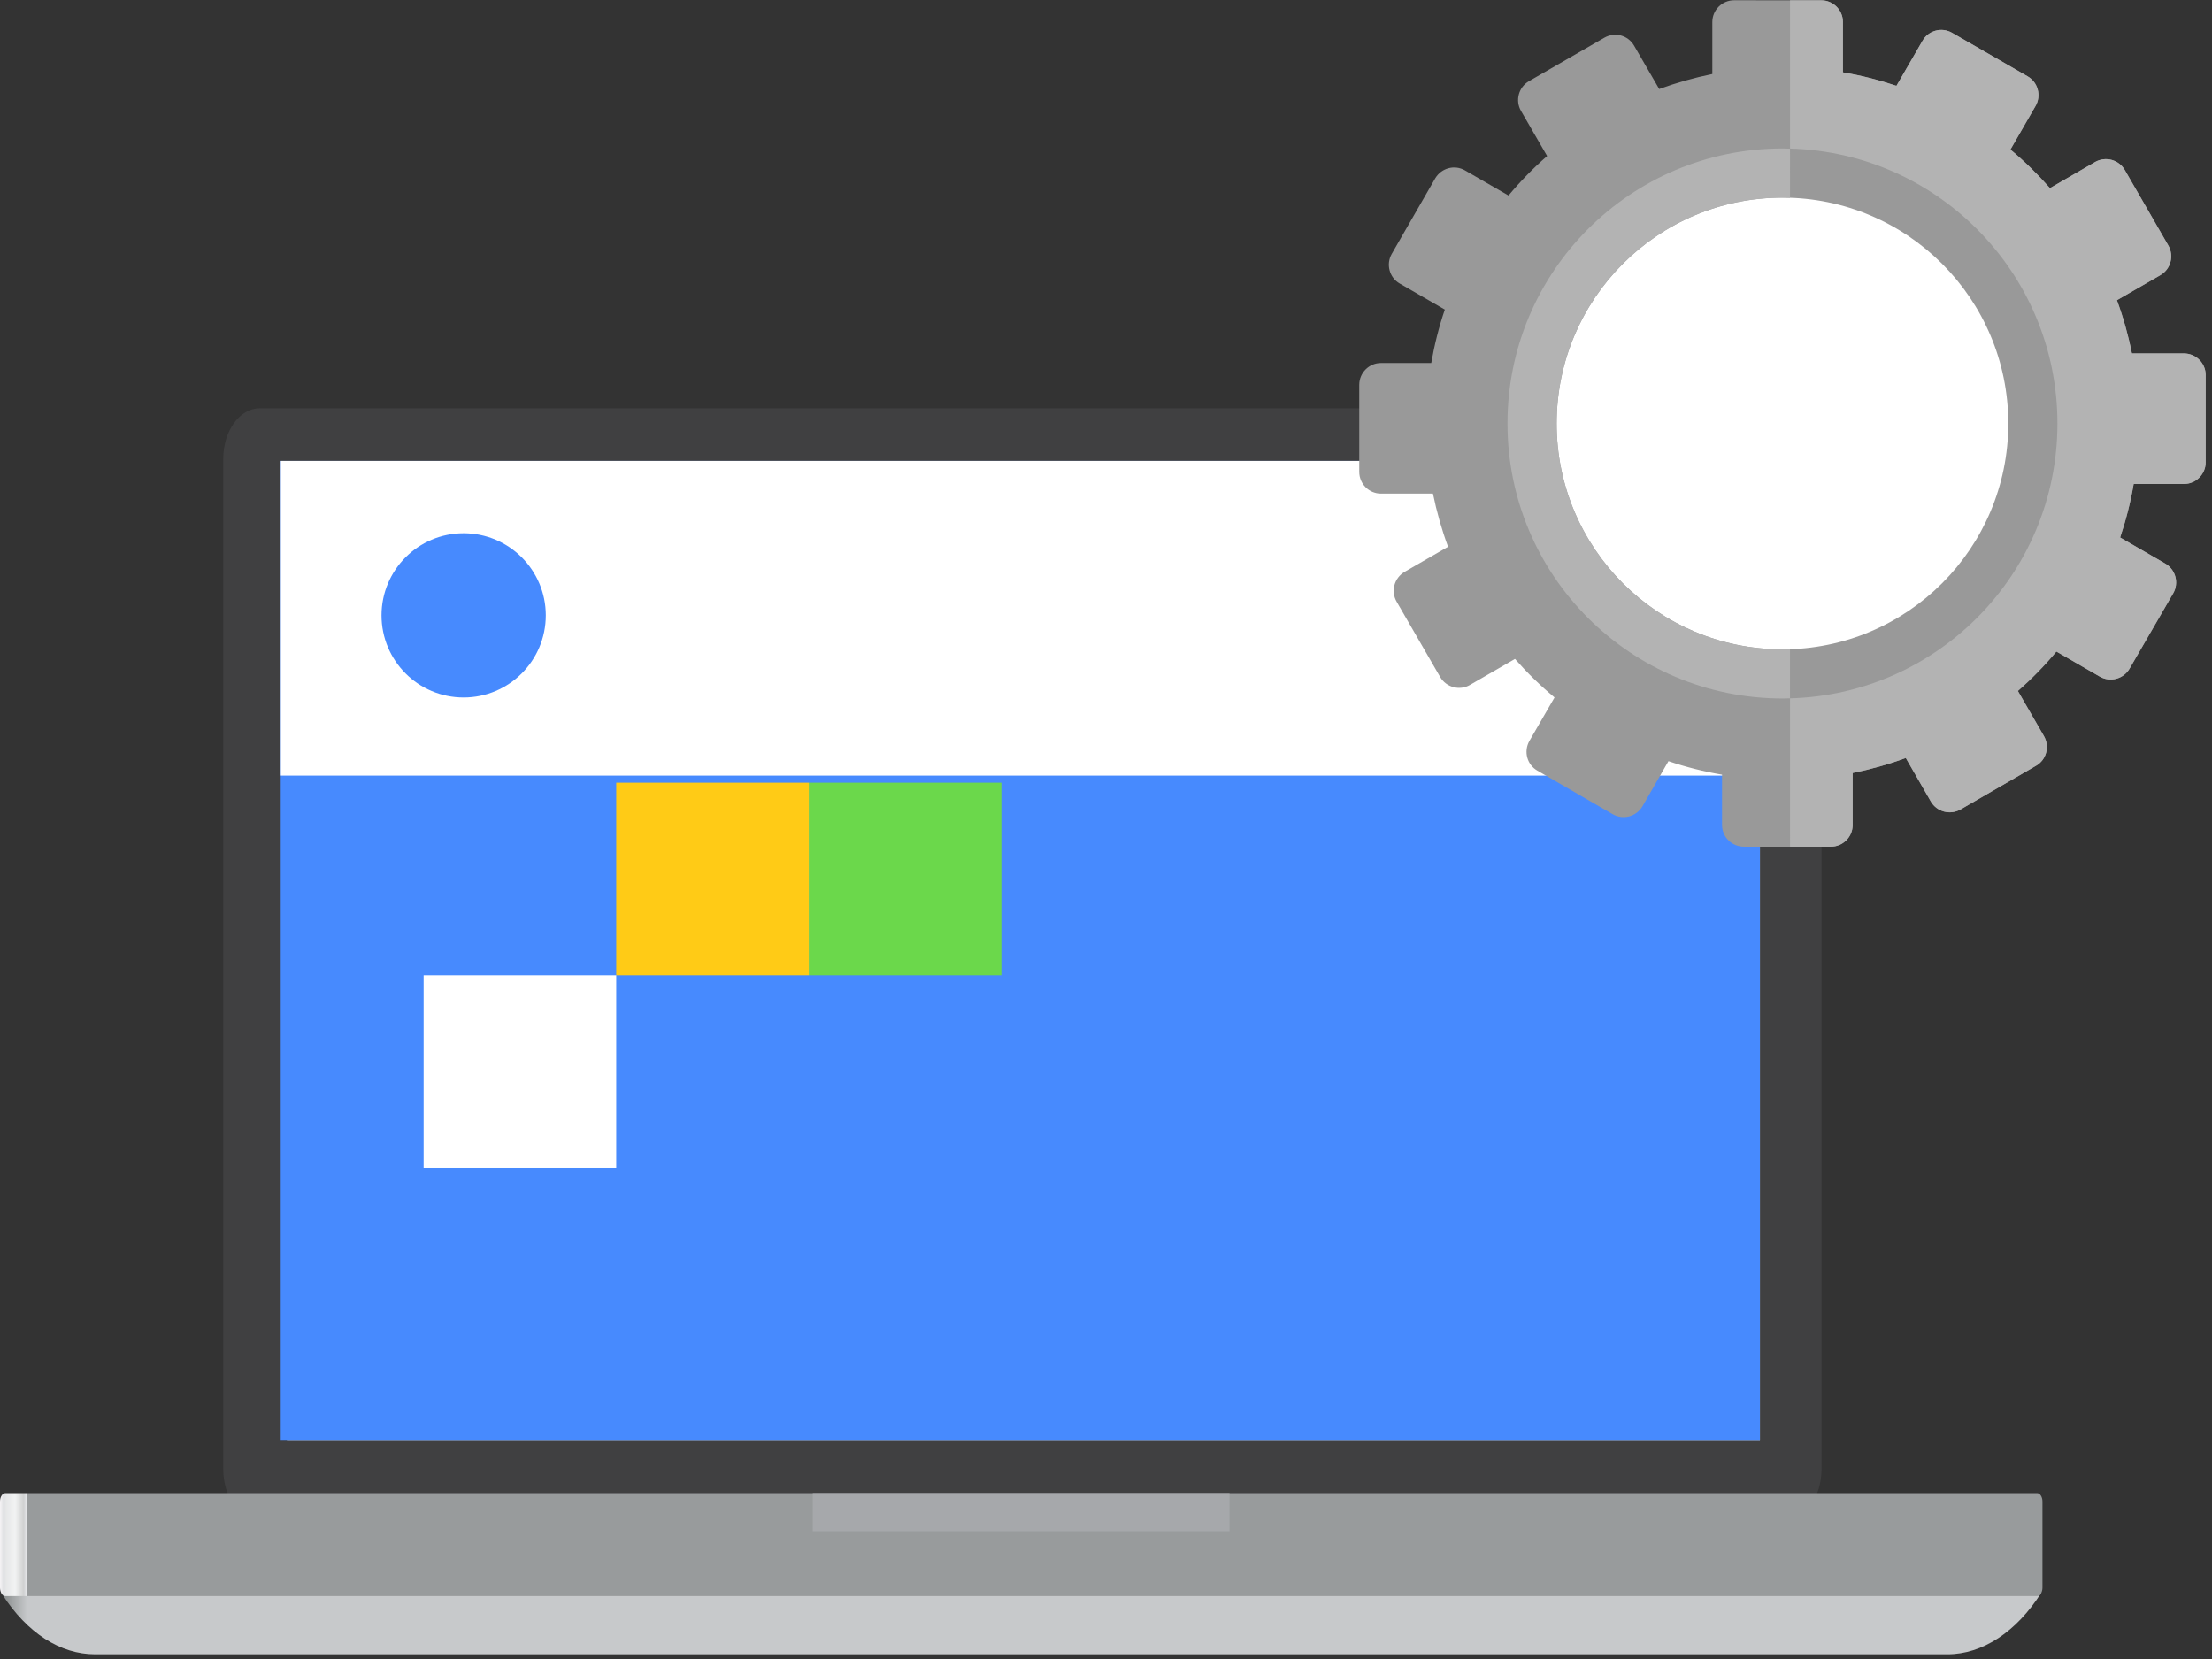
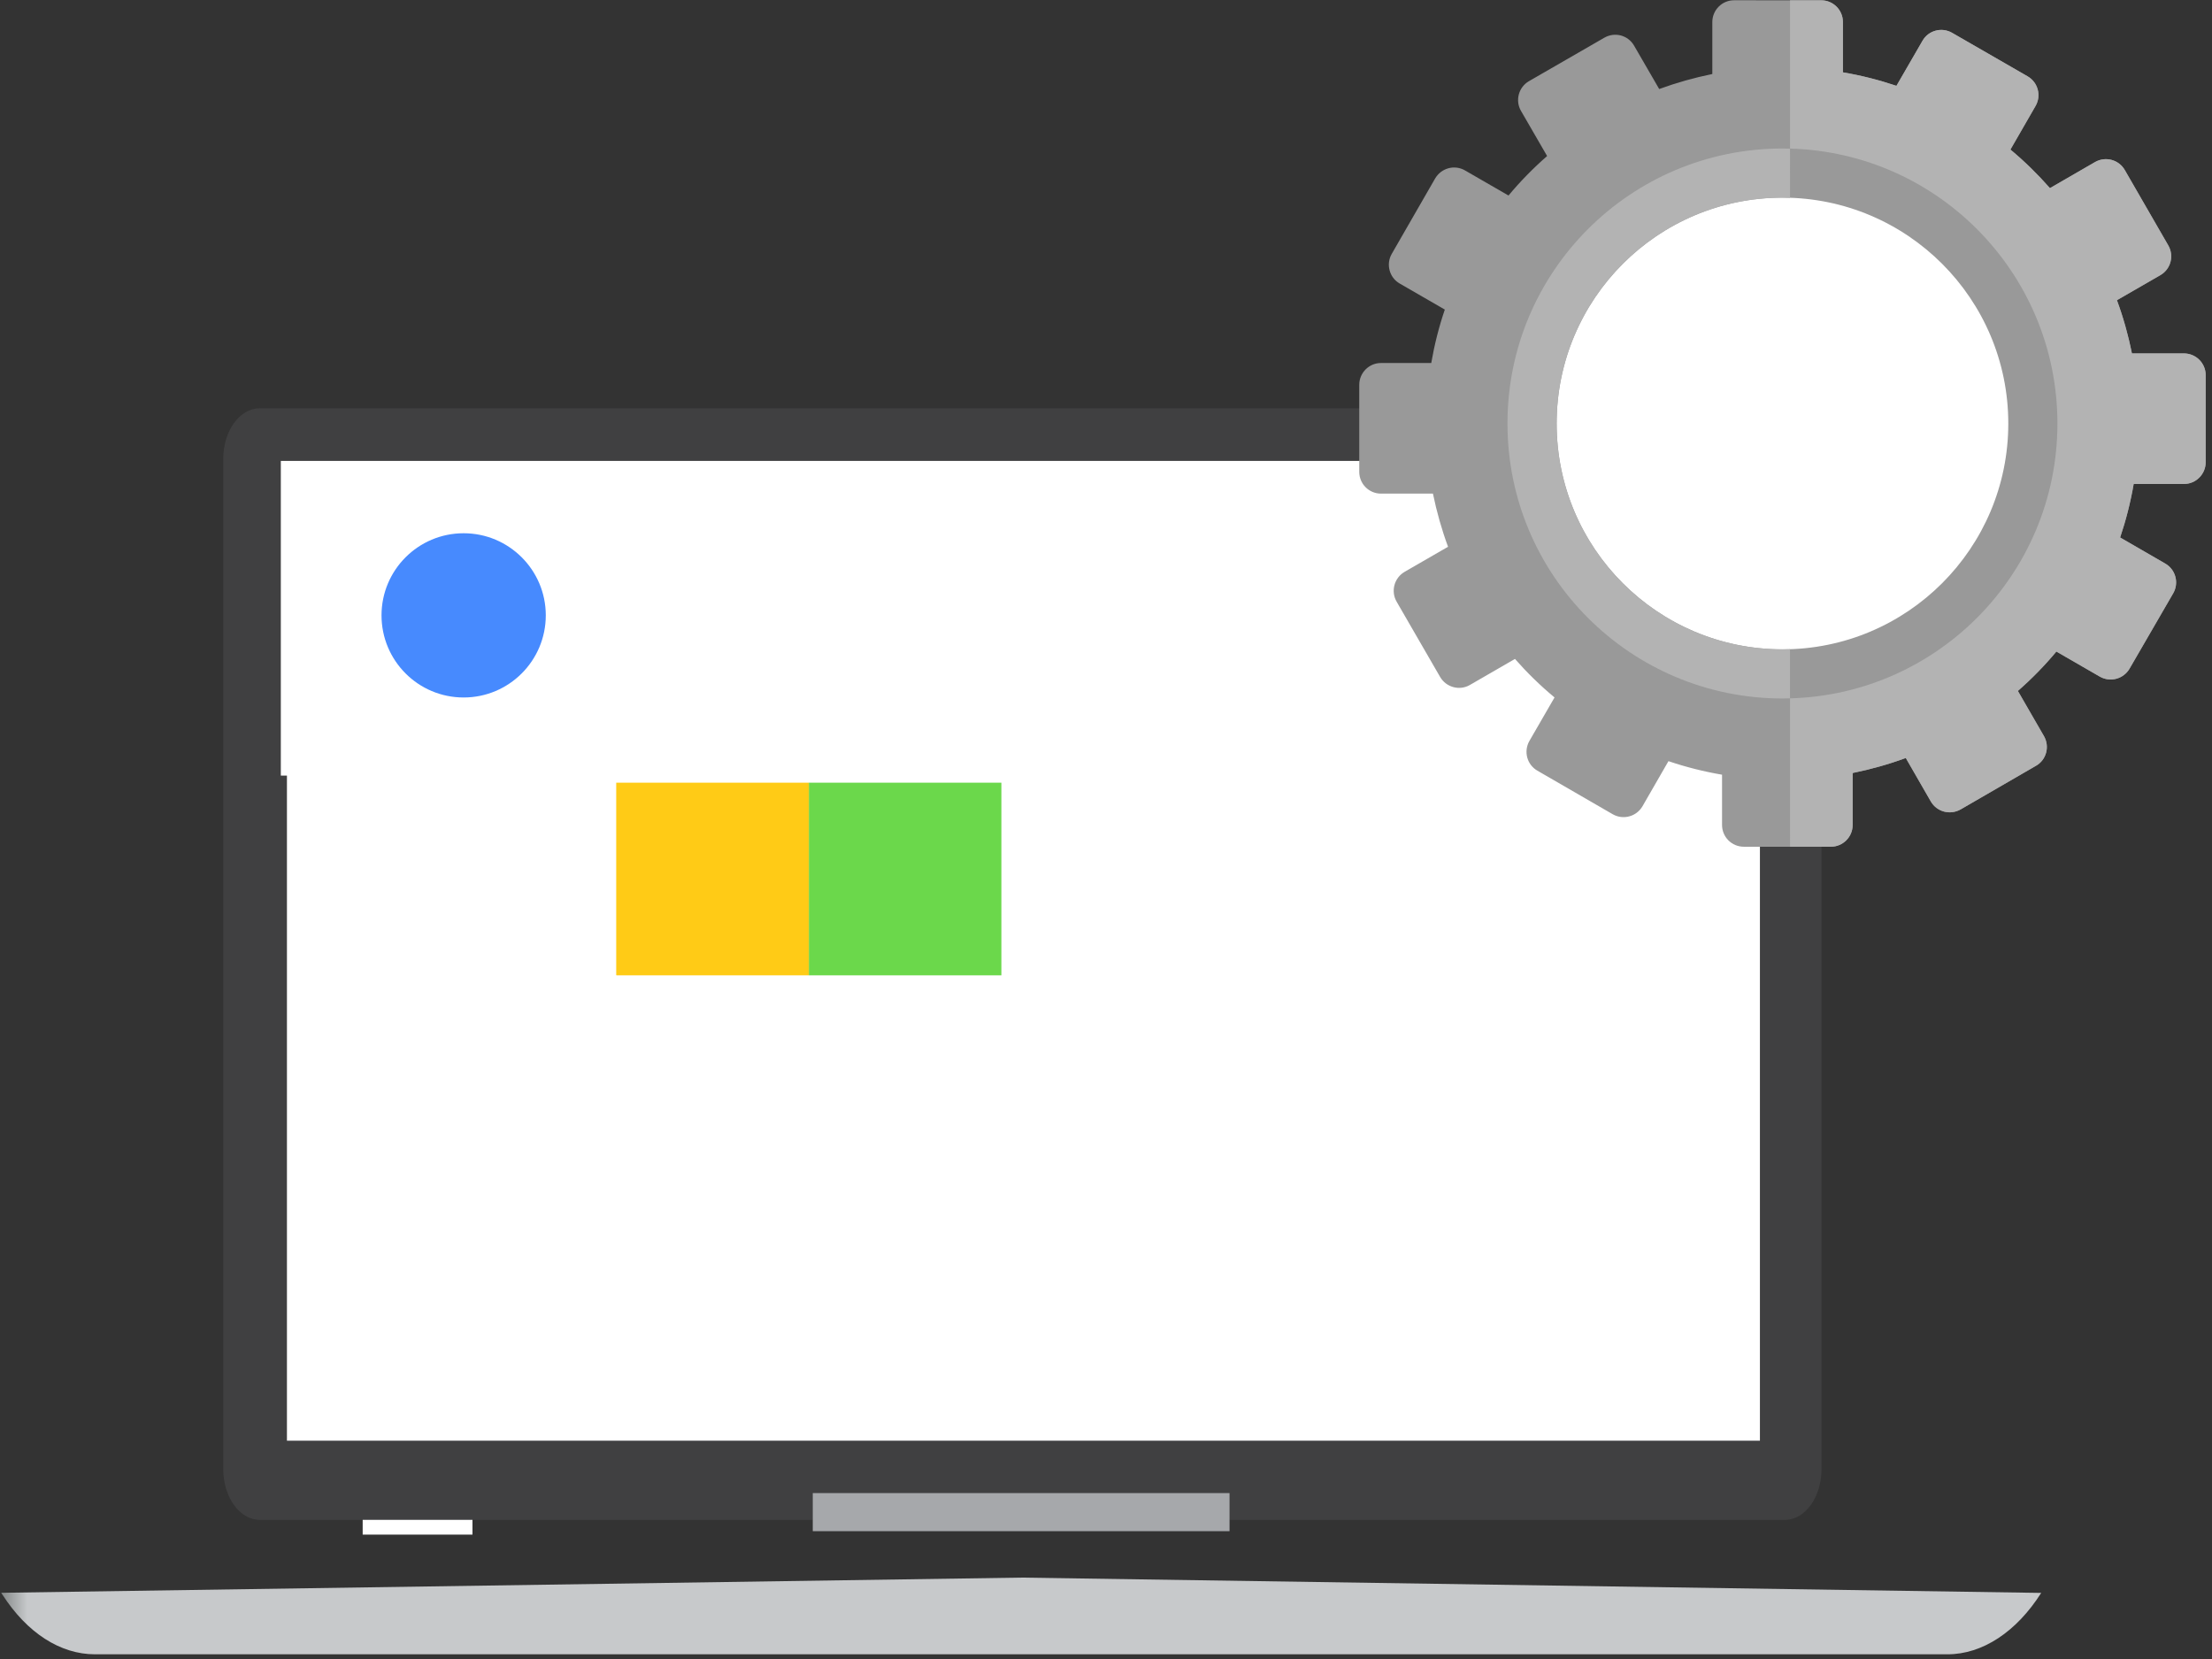
<svg xmlns="http://www.w3.org/2000/svg" id="SVGDoc" width="168" height="126" version="1.1" viewBox="0 0 168 126">
  <rect x="0" y="0" width="168" height="126" fill="#333333" stroke="none" />
  <defs>
    <linearGradient id="LinearGradient2555" gradientUnits="userSpaceOnUse" x1="0" y1="125.64" x2="2.08" y2="125.64">
      <stop stop-opacity="1" stop-color="#818585" offset="0" />
      <stop stop-opacity="1" stop-color="#c7c9cb" offset="1" />
    </linearGradient>
    <linearGradient id="LinearGradient2569" gradientUnits="userSpaceOnUse" x1="0" y1="125.64" x2="2.07" y2="125.64">
      <stop stop-opacity="1" stop-color="#989b9c" offset="0" />
      <stop stop-opacity="1" stop-color="#a3a6a7" offset="0" />
      <stop stop-opacity="1" stop-color="#c0c1c3" offset="0" />
      <stop stop-opacity="1" stop-color="#d7d7d8" offset="0.01" />
      <stop stop-opacity="1" stop-color="#e7e6e8" offset="0.01" />
      <stop stop-opacity="1" stop-color="#f1eff1" offset="0.01" />
      <stop stop-opacity="1" stop-color="#f4f2f4" offset="0.02" />
      <stop stop-opacity="1" stop-color="#dfe0e2" offset="0.13" />
      <stop stop-opacity="1" stop-color="#e6e7e8" offset="0.23" />
      <stop stop-opacity="1" stop-color="#f2f3f3" offset="0.55" />
      <stop stop-opacity="1" stop-color="#d0d1d1" offset="0.87" />
      <stop stop-opacity="1" stop-color="#dfe0e2" offset="0.95" />
      <stop stop-opacity="1" stop-color="#f4f2f4" offset="0.99" />
      <stop stop-opacity="1" stop-color="#989b9c" offset="1" />
    </linearGradient>
    <clipPath id="clip-e1a6b7bf-c290-477d-92bc-b376905551d0">
      <path d="M0.088,120.972v0l0.102,0.149c1.867,2.895 4.389,4.522 7.021,4.522h70.375v0h70.325c2.665,0 5.245,-1.714 7.116,-4.663l-77.442,-1.163v0z" />
    </clipPath>
    <clipPath id="clip-61fd4408-f82b-48dc-9238-59b5d9826e18">
-       <path d="M0.412,113.4c-0.226,0 -0.412,0.28 -0.412,0.64v6.54c0,0.348 0.187,0.642 0.412,0.642h154.299c0.228,0 0.412,-0.294 0.412,-0.642v-6.54c0,-0.361 -0.184,-0.64 -0.412,-0.64z" />
-     </clipPath>
+       </clipPath>
  </defs>
  <desc>Generated with Avocode.</desc>
  <g>
    <g>
      <title>Rectangle 3033</title>
      <path d="M58.117,83.478v0v-9.015v0h8.331v0v9.015v0z" fill="#ffffff" fill-opacity="1" />
    </g>
    <g>
      <title>Rectangle 3034</title>
      <path d="M73.396,83.478v0v-9.015v0h8.335v0v9.015v0z" fill="#ffffff" fill-opacity="1" />
    </g>
    <g>
      <title>Rectangle 3035</title>
      <path d="M58.117,100.015v0v-9.019v0h8.331v0v9.019v0z" fill="#ffffff" fill-opacity="1" />
    </g>
    <g>
      <title>Rectangle 3036</title>
      <path d="M27.545,116.553v0v-9.027v0h8.339v0v9.027v0z" fill="#ffffff" fill-opacity="1" />
    </g>
    <g>
      <title>Path 6020</title>
      <path d="M138.345,111.566c0,2.141 -1.246,3.867 -2.783,3.867h-115.826c-1.538,0 -2.781,-1.726 -2.781,-3.867v-76.704c0,-2.13 1.243,-3.855 2.781,-3.855h115.826c1.538,0 2.783,1.724 2.783,3.855z" fill="#404041" fill-opacity="1" />
    </g>
    <g>
      <title>Rectangle 3037</title>
    </g>
    <g>
      <title>Group 7926</title>
      <g>
        <title>Path 6021</title>
      </g>
      <g clip-path="url(#clip-e1a6b7bf-c290-477d-92bc-b376905551d0)">
        <title>Rectangle 3038</title>
        <path d="M0.088,125.642v0v-5.825v0h154.939v0v5.825v0z" fill="url(#LinearGradient2555)" />
      </g>
    </g>
    <g>
      <title>Group 7928</title>
      <g>
        <title>Path 6022</title>
      </g>
      <g clip-path="url(#clip-61fd4408-f82b-48dc-9238-59b5d9826e18)">
        <title>Rectangle 3039</title>
        <path d="M0,121.222v0v-7.823v0h155.124v0v7.823v0z" fill="url(#LinearGradient2569)" />
      </g>
    </g>
    <g>
      <title>Rectangle 3040</title>
      <path d="M61.729,116.292v0v-2.893v0h31.653v0v2.893v0z" fill="#a6a8ab" fill-opacity="1" />
    </g>
    <g>
      <title>Rectangle 3041</title>
      <path d="M21.793,109.42v0v-73.78v0h111.872v0v73.78v0z" fill="#ffffff" fill-opacity="1" />
    </g>
    <g>
      <title>Rectangle 3042</title>
-       <path d="M21.32,109.42v0v-74.414v0h112.344v0v74.414v0z" fill="#478afe" fill-opacity="1" />
    </g>
    <g>
      <title>Path 6023</title>
      <path d="M41.418,47.422c0,3.643 -2.794,6.603 -6.232,6.603c-3.444,0 -6.236,-2.959 -6.236,-6.603c0,-3.643 2.791,-6.6 6.236,-6.6c3.438,0 6.232,2.957 6.232,6.6" fill="#478afe" fill-opacity="1" />
    </g>
    <g>
      <title>Rectangle 3043</title>
      <path d="M21.328,58.906v0v-23.9v0h112.456v0v23.9v0z" fill="#ffffff" fill-opacity="1" />
    </g>
    <g>
      <title>Rectangle 3044</title>
      <path d="M61.428,74.076v0v-14.631v0h14.627v0v14.631v0z" fill="#6bd84b" fill-opacity="1" />
    </g>
    <g>
      <title>Rectangle 3045</title>
      <path d="M46.801,74.076v0v-14.631v0h14.629v0v14.631v0z" fill="#ffcb16" fill-opacity="1" />
    </g>
    <g>
      <title>Rectangle 3046</title>
      <path d="M32.174,88.703v0v-14.627v0h14.627v0v14.627v0z" fill="#ffffff" fill-opacity="1" />
    </g>
    <g>
      <title>Path 6024</title>
      <path d="M41.452,46.734c0,3.448 -2.796,6.24 -6.24,6.24c-3.444,0 -6.236,-2.791 -6.236,-6.24c0,-3.44 2.791,-6.234 6.236,-6.234c3.444,0 6.24,2.794 6.24,6.234" fill="#478afe" fill-opacity="1" />
    </g>
    <g>
      <title>Path 6025</title>
      <path d="M135.374,15.011c9.477,0 17.155,7.684 17.155,17.154c0,9.473 -7.682,17.155 -17.155,17.152c-9.47,0 -17.15,-7.679 -17.147,-17.152c0,-9.47 7.68,-17.154 17.147,-17.154M104.888,37.49v0h3.943c0.285,1.389 0.667,2.733 1.147,4.037l-3.3,1.904c-0.789,0.461 -1.062,1.469 -0.606,2.265l3.307,5.722c0.463,0.79 1.476,1.058 2.256,0.606l3.426,-1.979c0.924,1.051 1.929,2.033 3.005,2.926l-1.908,3.301c-0.454,0.799 -0.185,1.805 0.608,2.261l5.725,3.311c0.785,0.447 1.796,0.181 2.256,-0.611l1.971,-3.424c1.318,0.449 2.679,0.79 4.07,1.029v3.816c0,0.914 0.735,1.655 1.657,1.655h6.603c0.923,0 1.661,-0.742 1.661,-1.655v-3.945c1.38,-0.279 2.73,-0.658 4.035,-1.138l1.899,3.297c0.46,0.796 1.466,1.062 2.268,0.606l5.724,-3.313c0.789,-0.447 1.058,-1.462 0.602,-2.254l-1.979,-3.429c1.05,-0.919 2.03,-1.918 2.923,-2.992l3.3,1.904c0.797,0.454 1.803,0.179 2.263,-0.611l3.314,-5.722c0.451,-0.789 0.183,-1.802 -0.613,-2.256l-3.421,-1.978c0.444,-1.314 0.789,-2.67 1.029,-4.063h3.812c0.919,0 1.657,-0.745 1.657,-1.654v-6.613c0,-0.912 -0.738,-1.65 -1.657,-1.65h-3.946c-0.279,-1.389 -0.658,-2.742 -1.138,-4.042l3.3,-1.904c0.79,-0.458 1.055,-1.466 0.602,-2.253l-3.304,-5.727c-0.453,-0.789 -1.466,-1.065 -2.261,-0.608l-3.426,1.981c-0.928,-1.055 -1.927,-2.038 -3.001,-2.93l1.908,-3.307c0.456,-0.789 0.188,-1.802 -0.604,-2.256l-5.731,-3.302c-0.789,-0.458 -1.802,-0.186 -2.251,0.602l-1.979,3.422c-1.321,-0.444 -2.667,-0.789 -4.065,-1.024v-3.824c0,-0.912 -0.74,-1.65 -1.65,-1.647l-6.617,-0.005c-0.91,0 -1.65,0.74 -1.652,1.652v3.95c-1.382,0.282 -2.728,0.663 -4.035,1.14l-1.908,-3.295c-0.461,-0.796 -1.46,-1.058 -2.256,-0.604l-5.731,3.304c-0.783,0.454 -1.06,1.471 -0.599,2.261l1.981,3.424c-1.058,0.923 -2.037,1.925 -2.933,2.998l-3.304,-1.906c-0.792,-0.458 -1.796,-0.183 -2.263,0.604l-3.299,5.732c-0.453,0.782 -0.186,1.802 0.601,2.254l3.429,1.979c-0.447,1.307 -0.79,2.67 -1.031,4.058h-3.816c-0.912,0 -1.65,0.743 -1.652,1.655v6.611c0,0.917 0.74,1.654 1.652,1.654" fill="#999999" fill-opacity="1" />
    </g>
    <g>
      <title>Path 6026</title>
      <path d="M135.952,15.03c9.205,0.303 16.577,7.854 16.577,17.134c0,9.28 -7.372,16.835 -16.579,17.136l0.002,15.009v0h3.095c0.923,0 1.661,-0.743 1.661,-1.657v-3.943c1.38,-0.279 2.73,-0.66 4.035,-1.14l1.899,3.297c0.46,0.796 1.466,1.062 2.268,0.608l5.722,-3.314c0.789,-0.446 1.06,-1.462 0.604,-2.254l-1.979,-3.428c1.05,-0.921 2.03,-1.92 2.923,-2.994l3.3,1.906c0.797,0.453 1.803,0.178 2.261,-0.613l3.316,-5.722c0.451,-0.789 0.183,-1.802 -0.613,-2.256l-3.421,-1.978c0.444,-1.314 0.789,-2.67 1.029,-4.063h3.812c0.917,0 1.657,-0.743 1.657,-1.654v-6.613c0,-0.912 -0.74,-1.65 -1.657,-1.65h-3.946c-0.279,-1.389 -0.66,-2.742 -1.138,-4.042l3.3,-1.904c0.79,-0.458 1.055,-1.466 0.602,-2.253l-3.304,-5.727c-0.453,-0.789 -1.466,-1.064 -2.261,-0.608l-3.426,1.981c-0.928,-1.053 -1.927,-2.038 -3.001,-2.928l1.906,-3.309c0.458,-0.789 0.19,-1.802 -0.602,-2.256l-5.731,-3.302c-0.789,-0.458 -1.802,-0.186 -2.251,0.604l-1.979,3.421c-1.321,-0.444 -2.667,-0.789 -4.065,-1.024v-3.824c0,-0.91 -0.74,-1.65 -1.65,-1.647l-2.367,-0.003v0z" fill="#b3b3b3" fill-opacity="1" />
    </g>
    <g>
      <title>Ellipse 92</title>
      <path d="M116,33c0,-10.493 8.507,-19 19,-19c10.493,0 19,8.507 19,19c0,10.493 -8.507,19 -19,19c-10.493,0 -19,-8.507 -19,-19z" fill="#ffffff" fill-opacity="1" />
    </g>
    <g>
      <title>Path 6027</title>
      <path d="M135.374,15.011c9.477,0 17.155,7.684 17.155,17.154c0,9.473 -7.682,17.155 -17.155,17.152c-9.47,0 -17.15,-7.679 -17.147,-17.152c0,-9.47 7.68,-17.154 17.147,-17.154M135.381,53.047c11.534,0 20.879,-9.348 20.879,-20.882c0,-11.533 -9.344,-20.888 -20.879,-20.888c-11.536,0 -20.891,9.355 -20.889,20.888c-0.002,11.534 9.353,20.882 20.889,20.882" fill="#999999" fill-opacity="1" />
    </g>
    <g>
      <title>Path 6028</title>
      <path d="M135.38,53.049c0.19,0 0.379,-0.005 0.569,-0.012v-3.734c-0.19,0.009 -0.38,0.016 -0.578,0.016c-9.468,0 -17.147,-7.68 -17.145,-17.154c0,-9.468 7.68,-17.152 17.145,-17.152c0.198,0 0.388,0.009 0.58,0.017l-0.002,-3.737c-0.19,-0.003 -0.38,-0.014 -0.569,-0.014c-11.536,0 -20.893,9.353 -20.887,20.886c-0.005,11.536 9.351,20.884 20.887,20.884" fill="#b3b3b3" fill-opacity="1" />
    </g>
    <g>
      <title>Rectangle 3047</title>
    </g>
  </g>
</svg>